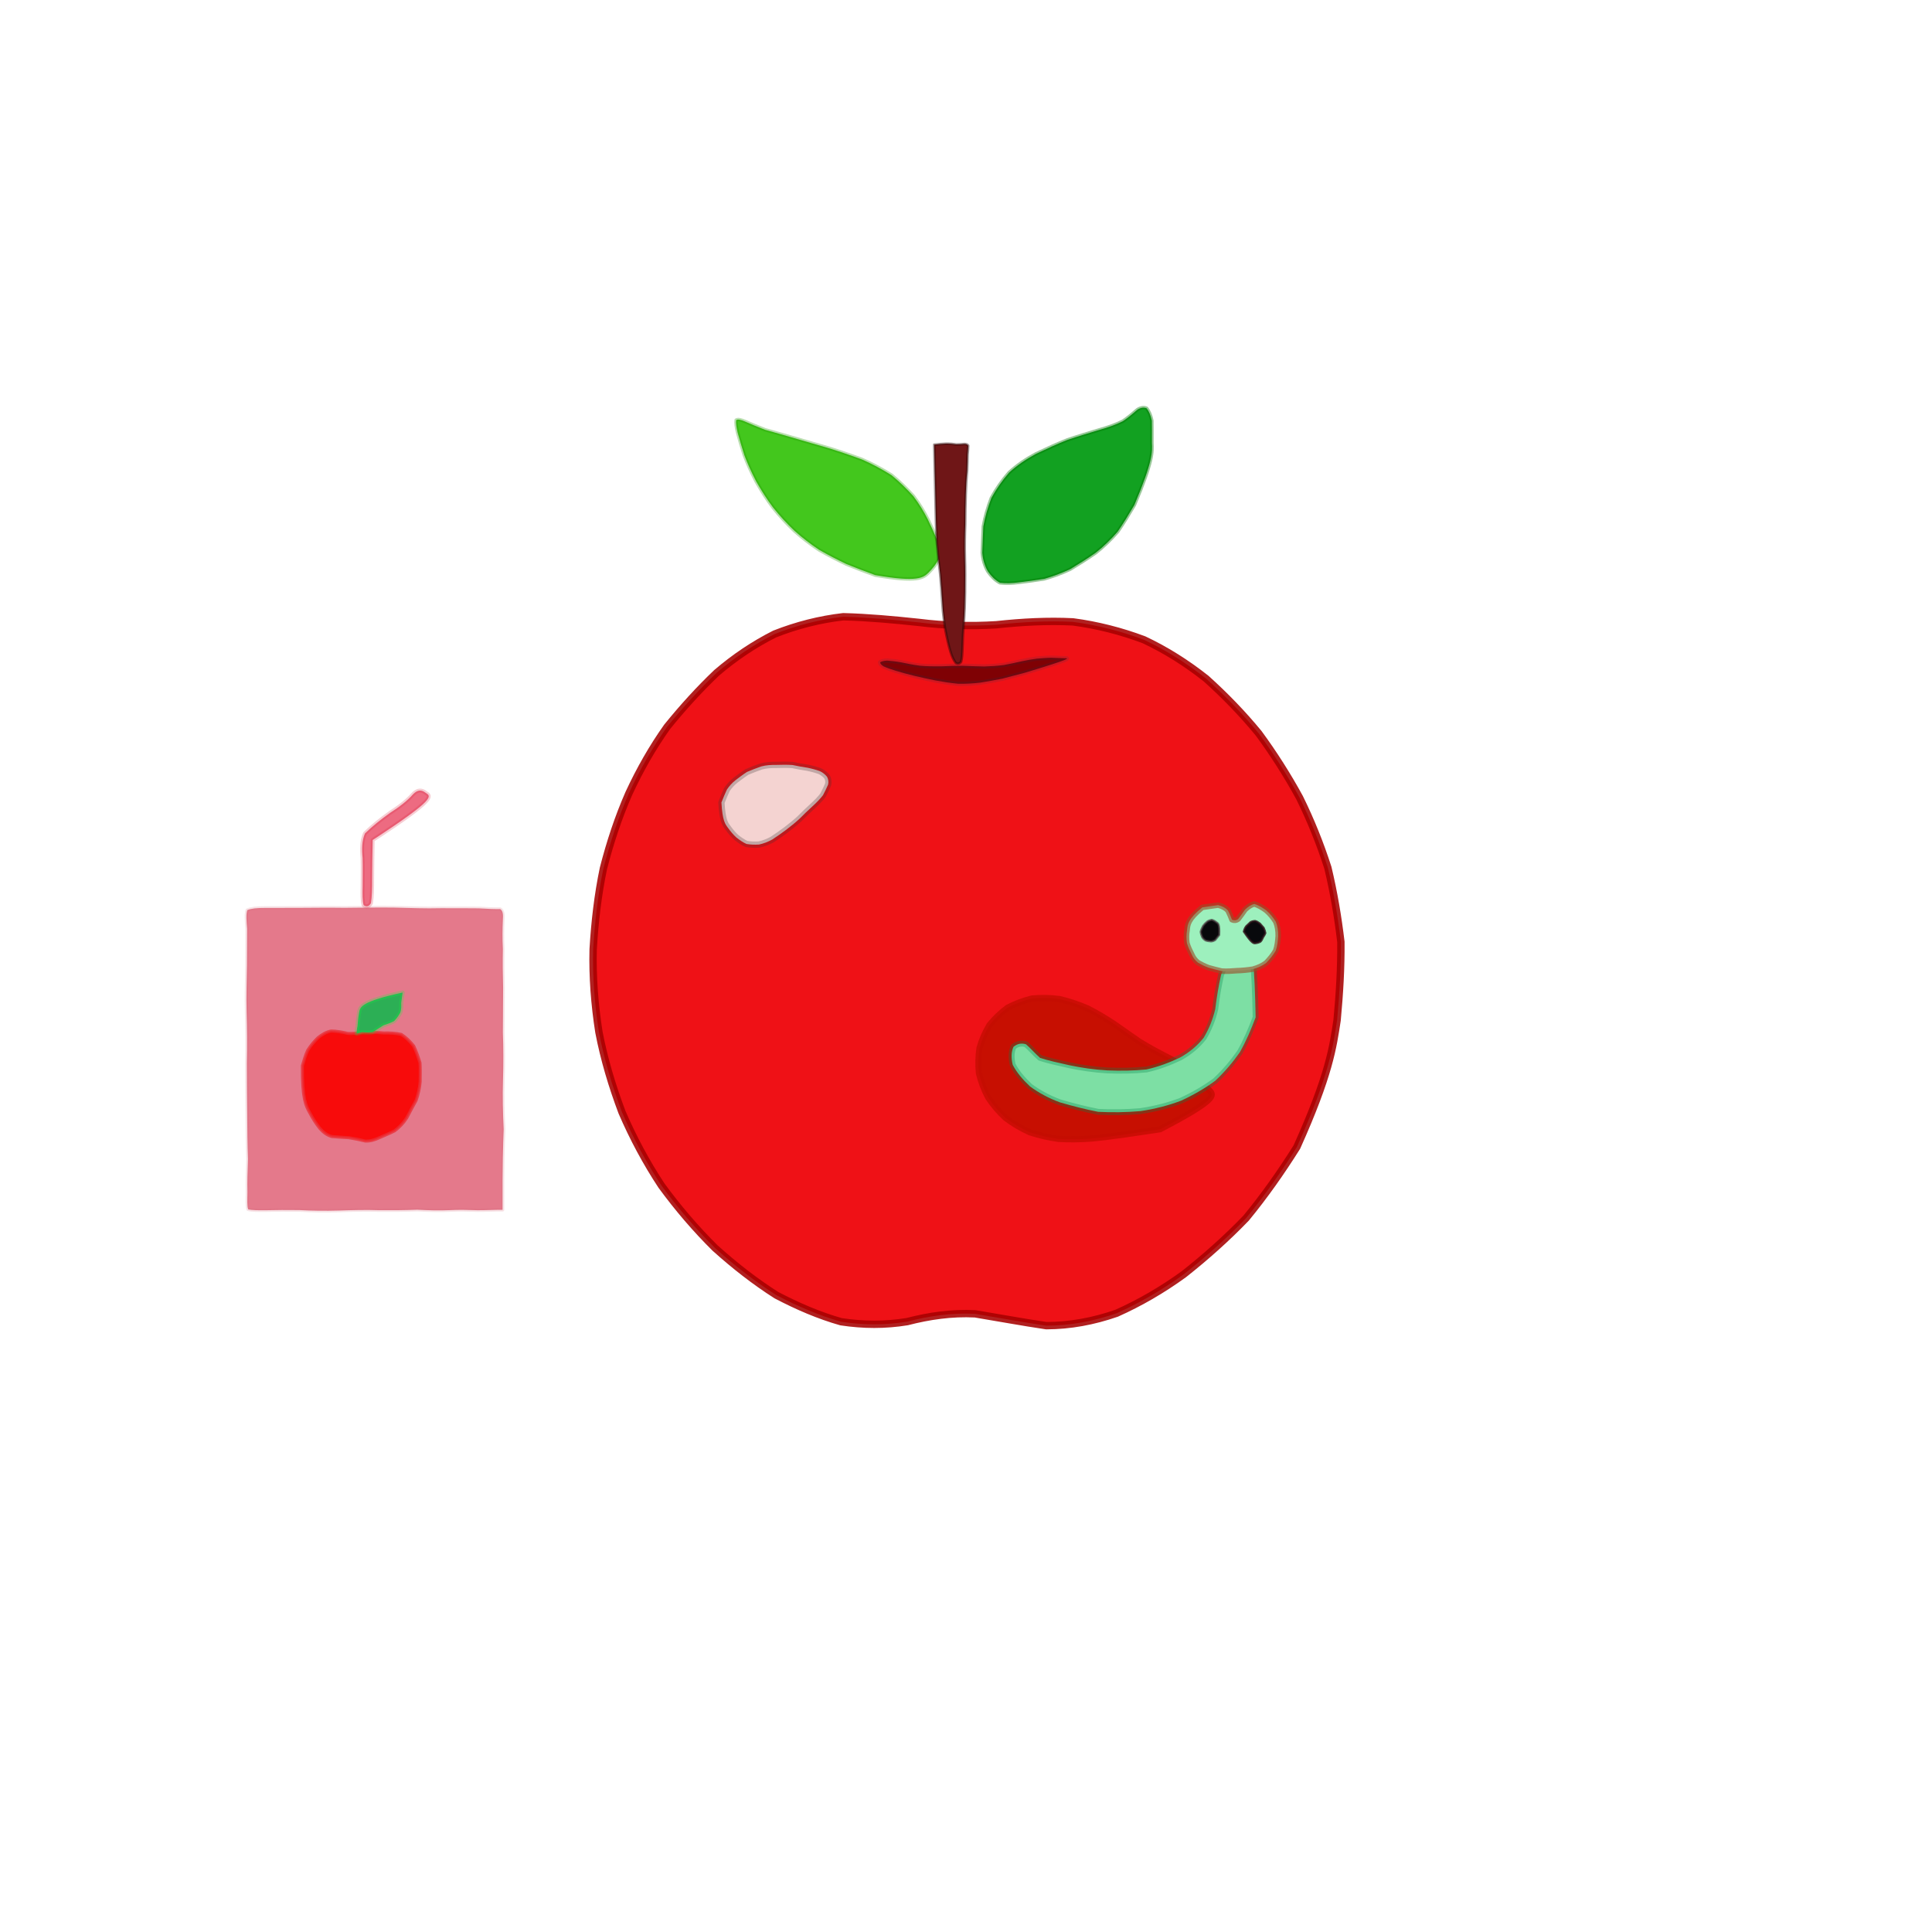
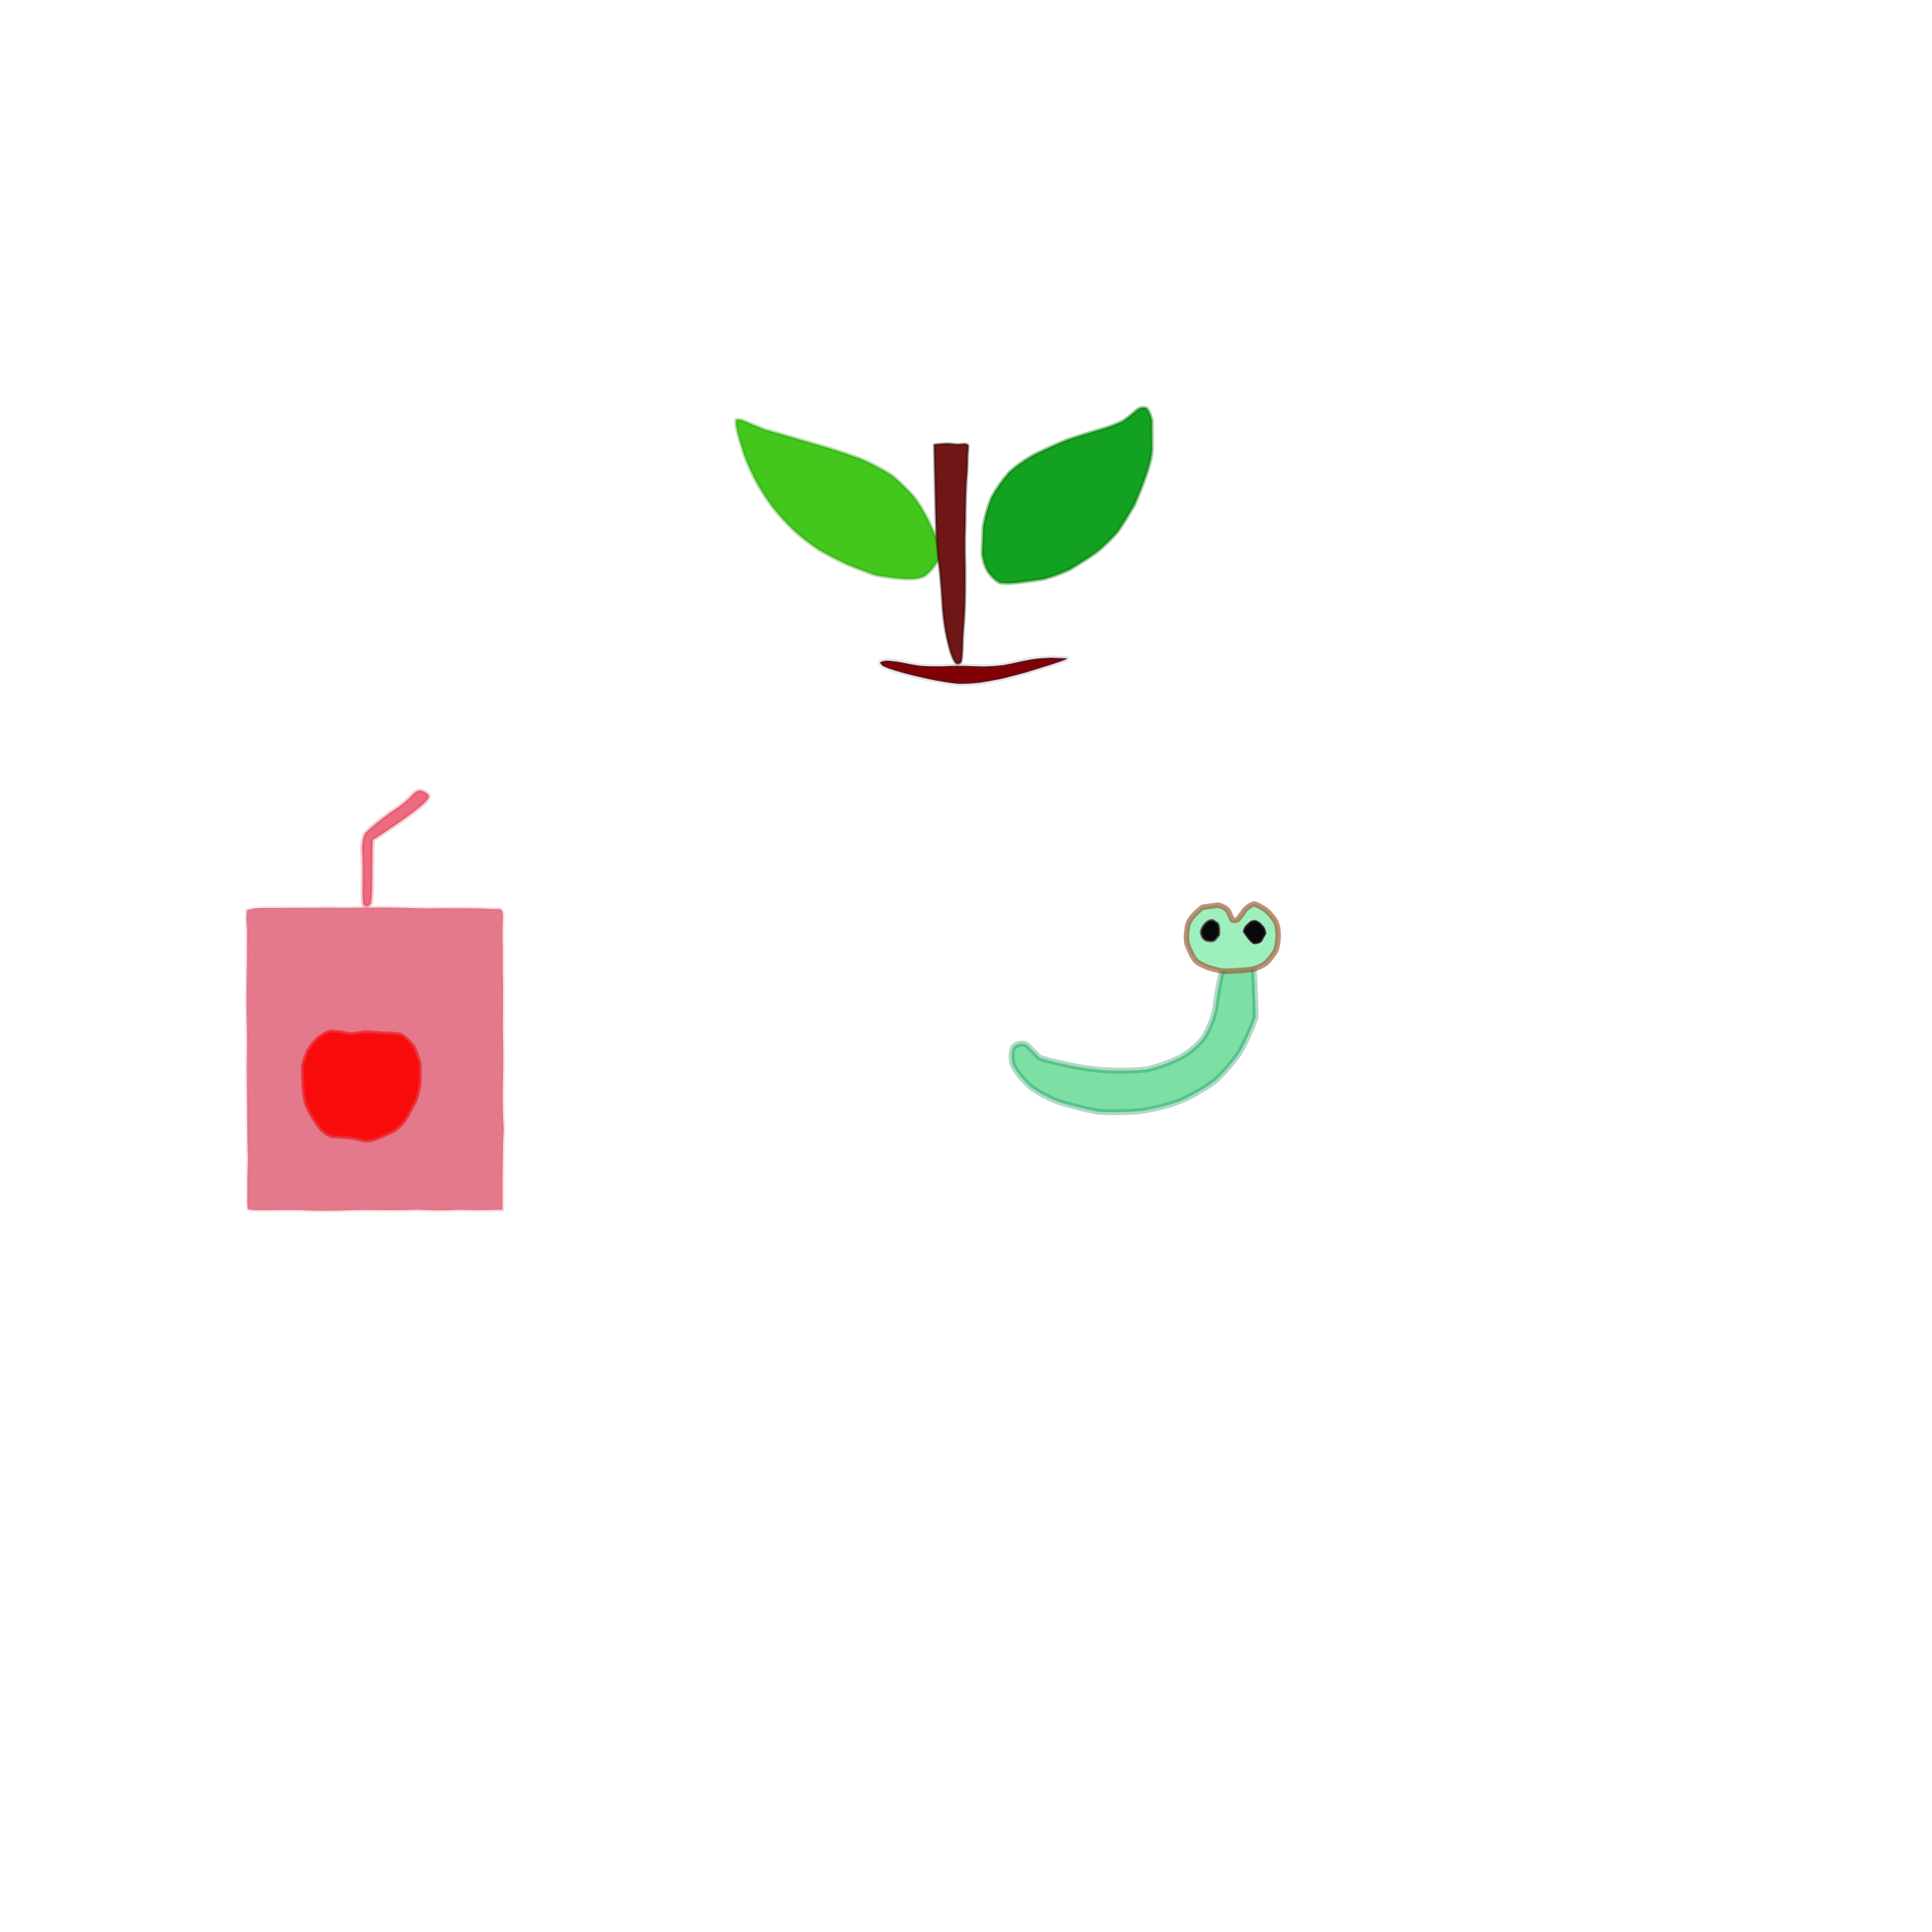
<svg xmlns="http://www.w3.org/2000/svg" version="1.1" width="512" height="512" viewBox="0 0 512 512">
  <defs />
  <g>
-     <path d="M 343.68 303.983 C 339.527 310.603 335.082 316.912 330.216 322.827 C 325.046 328.194 319.471 333.148 313.737 337.674 C 308.039 341.812 302.047 345.283 295.898 348.026 C 289.784 350.153 283.6 351.3 277.284 351.316 C 270.908 350.377 264.621 349.202 258.407 348.176 C 252.229 347.863 246.227 348.737 240.399 350.246 C 234.57 351.197 228.766 351.165 222.896 350.272 C 217.068 348.624 211.401 346.182 205.748 343.225 C 200.09 339.628 194.689 335.407 189.491 330.728 C 184.378 325.668 179.66 320.148 175.322 314.226 C 171.249 308.052 167.775 301.555 164.835 294.74 C 162.226 287.802 160.103 280.747 158.716 273.501 C 157.571 266.186 157.017 258.868 157.193 251.605 C 157.62 244.347 158.449 237.124 159.915 230.128 C 161.67 223.289 163.877 216.582 166.672 210.226 C 169.567 203.971 172.917 198.095 176.788 192.637 C 180.935 187.509 185.297 182.715 189.93 178.297 C 194.702 174.217 199.824 170.772 205.306 168.018 C 211.125 165.723 217.179 164.167 223.469 163.442 C 230.035 163.606 236.73 164.226 243.499 164.943 C 250.34 165.801 257.174 165.986 264.007 165.57 C 270.916 164.824 277.678 164.471 284.343 164.804 C 290.808 165.661 297.089 167.268 303.164 169.549 C 309.025 172.305 314.48 175.765 319.652 179.857 C 324.585 184.298 329.254 189.1 333.55 194.328 C 337.527 199.751 341.17 205.459 344.401 211.387 C 347.369 217.403 349.844 223.568 351.9 229.958 C 353.446 236.422 354.555 242.938 355.346 249.598 C 355.413 256.435 354.999 263.351 354.344 270.349 C 353.258 277.472 352.298 284.82 343.68 303.983" stroke-width="1.953" fill="rgb(239, 17, 22)" opacity="1.0" stroke="rgb(166, 0, 0)" stroke-opacity="0.873" stroke-linecap="round" stroke-linejoin="round" />
-     <path d="M 191.187 212.667 C 191.646 211.486 192.126 210.353 192.634 209.25 C 193.274 208.29 194.025 207.465 194.938 206.748 C 195.919 206.021 196.894 205.249 197.964 204.57 C 199.155 204.067 200.427 203.563 201.7 203.123 C 203.007 202.761 204.384 202.687 205.81 202.706 C 207.224 202.657 208.639 202.636 210.051 202.74 C 211.414 203.036 212.719 203.268 214.02 203.463 C 215.236 203.711 216.333 204.018 217.281 204.367 C 218.128 204.767 218.735 205.314 219.173 205.851 C 219.512 206.489 219.627 207.163 219.454 207.923 C 219.106 208.744 218.656 209.685 218.108 210.73 C 217.342 211.732 216.392 212.705 215.289 213.702 C 214.143 214.739 213.032 215.817 211.888 216.973 C 210.7 218.072 209.472 219.033 208.245 219.977 C 207.031 220.869 205.833 221.721 204.651 222.487 C 203.491 223.113 202.334 223.563 201.137 223.813 C 199.973 223.885 198.877 223.84 197.836 223.661 C 196.895 223.252 196.05 222.63 195.168 221.965 C 194.338 221.22 193.624 220.361 192.92 219.386 C 192.216 218.434 191.453 217.57 191.187 212.667" stroke-width="1.67" fill="rgb(244, 211, 209)" opacity="1.0" stroke="rgb(60, 51, 52)" stroke-opacity="0.275" stroke-linecap="round" stroke-linejoin="round" />
    <path d="M 300.643 133.786 C 299.214 136.205 297.792 138.586 296.208 140.885 C 294.451 142.907 292.5 144.826 290.36 146.504 C 288.134 148.067 285.844 149.492 283.604 150.85 C 281.312 151.915 278.993 152.774 276.699 153.413 C 274.431 153.787 272.235 154.064 270.099 154.328 C 268.173 154.589 266.519 154.634 265.006 154.443 C 263.745 153.791 262.74 152.744 261.813 151.454 C 260.989 150.033 260.474 148.394 260.308 146.495 C 260.4 144.312 260.48 141.941 260.587 139.52 C 261.029 136.978 261.766 134.472 262.721 131.972 C 264.001 129.613 265.594 127.327 267.41 125.242 C 269.523 123.304 271.914 121.679 274.547 120.27 C 277.28 118.969 280.041 117.689 282.866 116.572 C 285.682 115.609 288.429 114.806 291.035 114 C 293.504 113.32 295.694 112.545 297.559 111.621 C 299.167 110.53 300.39 109.458 301.44 108.545 C 302.386 107.966 303.202 107.912 303.883 108.205 C 304.471 108.95 304.961 110.048 305.255 111.468 C 305.307 113.184 305.258 115.146 305.273 117.375 C 305.383 119.713 305.6 122.105 300.643 133.786" stroke-width="0.911" fill="rgb(18, 161, 33)" opacity="1.0" stroke="rgb(0, 117, 0)" stroke-opacity="0.401" stroke-linecap="round" stroke-linejoin="round" />
    <path d="M 231.948 152.418 C 229.377 151.49 226.836 150.517 224.316 149.488 C 221.866 148.32 219.469 147.081 217.077 145.718 C 214.819 144.215 212.653 142.559 210.592 140.72 C 208.569 138.82 206.676 136.746 204.909 134.546 C 203.219 132.325 201.757 129.967 200.412 127.615 C 199.165 125.223 198.088 122.868 197.237 120.565 C 196.541 118.407 195.951 116.371 195.473 114.624 C 195.126 113.144 194.983 112.067 195.09 111.332 C 195.537 111.051 196.298 111.203 197.399 111.684 C 198.891 112.338 200.655 113.075 202.724 113.881 C 205.167 114.574 207.758 115.29 210.546 116.119 C 213.448 116.954 216.478 117.835 219.53 118.731 C 222.576 119.674 225.607 120.709 228.502 121.785 C 231.246 122.995 233.823 124.388 236.259 125.917 C 238.415 127.677 240.311 129.568 242.042 131.464 C 243.549 133.456 244.798 135.491 245.856 137.565 C 246.843 139.581 247.709 141.499 248.402 143.268 C 248.854 144.986 249.048 146.558 248.827 148.058 C 248.225 149.337 247.269 150.558 246.024 151.806 C 244.67 153.061 243.298 154.394 231.948 152.418" stroke-width="0.924" fill="rgb(67, 199, 29)" opacity="1.0" stroke="rgb(34, 149, 0)" stroke-opacity="0.316" stroke-linecap="round" stroke-linejoin="round" />
    <path d="M 247.571 117.833 C 248.637 117.716 249.697 117.62 250.652 117.571 C 251.683 117.554 252.596 117.647 253.424 117.765 C 254.239 117.771 254.966 117.713 255.58 117.657 C 256.058 117.665 256.431 117.781 256.602 118.114 C 256.59 118.704 256.511 119.445 256.44 120.425 C 256.405 121.644 256.403 123.059 256.311 124.721 C 256.119 126.662 255.997 128.746 255.937 131.035 C 255.853 133.515 255.815 136.154 255.802 138.993 C 255.688 141.845 255.636 144.831 255.719 147.874 C 255.82 150.892 255.788 153.943 255.758 156.906 C 255.724 159.813 255.627 162.542 255.43 165.137 C 255.22 167.523 255.117 169.712 255.072 171.615 C 255.021 173.231 254.95 174.491 254.71 175.379 C 254.311 175.918 253.83 176.015 253.3 175.71 C 252.775 175.051 252.271 174.023 251.864 172.663 C 251.387 171.039 250.944 169.158 250.543 167.081 C 250.189 164.899 249.877 162.5 249.741 160.031 C 249.581 157.439 249.381 154.818 249.145 152.134 C 248.804 149.411 248.504 146.707 248.281 143.949 C 248.087 141.203 248.012 138.481 247.571 117.833" stroke-width="0.665" fill="rgb(111, 22, 23)" opacity="1.0" stroke="rgb(31, 2, 0)" stroke-opacity="0.417" stroke-linecap="round" stroke-linejoin="round" />
    <path d="M 271.43 178.335 C 269.49 178.848 267.561 179.337 265.625 179.855 C 263.643 180.228 261.706 180.619 259.747 180.913 C 257.75 181.14 255.791 181.259 253.825 181.2 C 251.832 180.991 249.859 180.7 247.916 180.334 C 245.962 179.934 244.08 179.529 242.282 179.095 C 240.511 178.652 238.913 178.238 237.394 177.77 C 236.121 177.374 234.98 176.974 234.136 176.578 C 233.526 176.2 233.275 175.861 233.251 175.525 C 233.607 175.282 234.212 175.114 235.088 175.067 C 236.149 175.13 237.44 175.277 238.882 175.543 C 240.422 175.848 242.064 176.201 243.836 176.423 C 245.64 176.586 247.515 176.599 249.449 176.582 C 251.365 176.492 253.304 176.422 255.255 176.447 C 257.119 176.502 259.017 176.602 260.834 176.623 C 262.613 176.573 264.349 176.453 266.006 176.237 C 267.607 175.953 269.141 175.612 270.612 175.276 C 272.054 174.977 273.428 174.715 274.762 174.543 C 276.077 174.435 277.327 174.324 278.565 174.314 C 279.758 174.335 280.943 174.38 282.085 174.43 C 283.265 174.446 284.396 174.428 271.43 178.335" stroke-width="1.149" fill="rgb(127, 1, 4)" opacity="1.0" stroke="rgb(0, 67, 103)" stroke-opacity="0.13" stroke-linecap="round" stroke-linejoin="round" />
-     <path d="M 307.432 299.267 C 304.345 299.748 301.208 300.194 298.138 300.639 C 295.078 301.082 292.055 301.467 289.094 301.742 C 286.152 301.954 283.329 301.986 280.523 301.825 C 277.839 301.459 275.288 300.864 272.866 300.058 C 270.548 298.991 268.43 297.752 266.472 296.261 C 264.718 294.617 263.15 292.817 261.865 290.843 C 260.768 288.79 259.954 286.633 259.421 284.412 C 259.198 282.176 259.237 279.923 259.582 277.717 C 260.187 275.581 261.084 273.548 262.219 271.643 C 263.616 269.908 265.225 268.386 267.036 267.036 C 269.05 265.992 271.19 265.179 273.471 264.611 C 275.865 264.38 278.28 264.405 280.805 264.758 C 283.291 265.324 285.796 266.18 288.271 267.247 C 290.711 268.481 293.047 269.904 295.322 271.399 C 297.584 272.996 299.738 274.516 301.87 275.975 C 304.007 277.309 306.101 278.459 308.12 279.502 C 310.055 280.465 311.815 281.477 313.455 282.48 C 314.929 283.591 316.225 284.65 317.446 285.792 C 318.579 286.893 319.611 288.009 320.643 289.114 C 321.64 290.258 322.619 291.375 307.432 299.267" stroke-width="1.625" fill="rgb(199, 15, 1)" opacity="1.0" stroke="rgb(196, 13, 2)" stroke-opacity="0.8" stroke-linecap="round" stroke-linejoin="round" />
    <path d="M 332.756 269.606 C 331.572 272.779 330.228 275.948 328.533 278.911 C 326.627 281.625 324.493 284.134 322.038 286.425 C 319.238 288.472 316.192 290.227 313.019 291.682 C 309.587 292.993 305.952 293.905 302.233 294.458 C 298.47 294.78 294.698 294.833 291.025 294.645 C 287.519 293.961 284.104 293.073 280.92 292.142 C 277.908 291.054 275.264 289.587 272.987 287.932 C 271.025 286.096 269.415 284.204 268.375 282.171 C 267.931 280.318 267.989 278.733 268.586 277.418 C 269.58 276.6 270.671 276.347 271.914 276.758 C 273.046 277.728 274.177 279.066 275.633 280.355 C 277.75 281.044 280.415 281.642 283.382 282.296 C 286.533 282.968 289.905 283.454 293.411 283.667 C 296.973 283.821 300.454 283.76 303.797 283.424 C 306.999 282.713 309.976 281.577 312.753 280.245 C 315.263 278.852 317.343 277.102 319.003 274.995 C 320.388 272.672 321.403 270.188 322.052 267.436 C 322.414 264.515 322.889 261.453 323.602 258.336 C 324.772 255.27 326.323 252.243 328.092 249.208 C 330.082 246.213 332.274 243.258 332.756 269.606" stroke-width="1.561" fill="rgb(125, 223, 164)" opacity="1.0" stroke="rgb(1, 133, 74)" stroke-opacity="0.31" stroke-linecap="round" stroke-linejoin="round" />
    <path d="M 318.628 240.466 C 320.104 240.275 321.52 240.01 322.812 239.869 C 323.95 240.143 324.838 240.639 325.427 241.297 C 325.852 242.111 326.203 243.004 326.491 243.737 C 327.01 243.98 327.588 243.96 328.126 243.557 C 328.685 242.872 329.263 242.007 329.939 241.07 C 330.763 240.284 331.585 239.742 332.426 239.563 C 333.423 239.853 334.485 240.48 335.545 241.241 C 336.545 242.098 337.392 243.13 338.091 244.254 C 338.572 245.407 338.757 246.727 338.733 248.082 C 338.638 249.375 338.524 250.655 338.082 251.924 C 337.381 253.157 336.499 254.188 335.58 255.158 C 334.515 255.972 333.36 256.457 332.054 256.83 C 330.649 257.059 329.21 257.198 327.79 257.238 C 326.413 257.352 325.063 257.443 323.769 257.347 C 322.538 257.071 321.38 256.748 320.288 256.447 C 319.275 256.076 318.33 255.6 317.491 255.12 C 316.755 254.547 316.193 253.81 315.82 252.925 C 315.348 251.999 314.875 251.018 314.55 249.945 C 314.386 248.799 314.375 247.69 314.592 246.432 C 314.739 245.035 314.76 243.598 318.628 240.466" stroke-width="1.458" fill="rgb(157, 240, 189)" opacity="1.0" stroke="rgb(153, 79, 42)" stroke-opacity="0.627" stroke-linecap="round" stroke-linejoin="round" />
    <path d="M 329.629 246.87 C 329.768 246.302 329.965 245.862 330.274 245.454 C 330.614 245.14 330.988 244.766 331.406 244.389 C 331.829 244.17 332.215 244.089 332.624 244.078 C 333.049 244.184 333.484 244.448 333.889 244.758 C 334.209 245.124 334.559 245.519 334.881 245.887 C 335.11 246.381 335.278 246.893 335.335 247.276 C 335.217 247.573 335.014 247.979 334.736 248.362 C 334.522 248.837 334.332 249.251 334.05 249.52 C 333.709 249.74 333.27 249.886 332.76 249.943 C 332.263 250.014 331.824 250.125 329.629 246.87" stroke-width="0.557" fill="rgb(8, 9, 12)" opacity="1.0" stroke="rgb(44, 17, 24)" stroke-opacity="0.806" stroke-linecap="round" stroke-linejoin="round" />
    <path d="M 323.1 247.778 C 322.686 248.274 322.366 248.724 322.048 249.095 C 321.662 249.348 321.291 249.471 320.917 249.479 C 320.418 249.429 319.928 249.376 319.538 249.236 C 319.135 249.001 318.825 248.724 318.596 248.334 C 318.405 247.908 318.265 247.472 318.195 246.94 C 318.328 246.377 318.58 245.861 318.834 245.381 C 319.154 244.945 319.536 244.548 319.993 244.189 C 320.398 243.951 320.731 243.846 321.124 243.775 C 321.574 243.888 322.019 244.14 322.38 244.452 C 322.821 244.706 323.24 244.991 323.1 247.778" stroke-width="0.563" fill="rgb(8, 8, 10)" opacity="1.0" stroke="rgb(70, 51, 58)" stroke-opacity="0.659" stroke-linecap="round" stroke-linejoin="round" />
    <path d="M 133.191 320.619 C 130.969 320.597 128.745 320.75 126.478 320.728 C 124.124 320.646 121.702 320.576 119.134 320.709 C 116.417 320.828 113.591 320.757 110.578 320.594 C 107.376 320.717 104.033 320.745 100.578 320.723 C 96.985 320.587 93.353 320.698 89.77 320.812 C 86.183 320.915 82.66 320.87 79.307 320.688 C 76.133 320.635 73.178 320.676 70.594 320.73 C 68.433 320.742 66.815 320.758 65.761 320.489 C 65.447 319.571 65.543 317.997 65.572 315.943 C 65.502 313.431 65.581 310.494 65.714 307.149 C 65.566 303.44 65.529 299.469 65.51 295.285 C 65.431 290.9 65.445 286.375 65.414 281.766 C 65.522 277.191 65.48 272.582 65.348 268.107 C 65.235 263.788 65.401 259.674 65.444 255.771 C 65.428 252.147 65.503 248.93 65.485 246.177 C 65.308 243.977 65.165 242.298 65.527 241.192 C 66.546 240.755 68.06 240.607 70.157 240.615 C 72.774 240.607 75.825 240.595 79.288 240.599 C 83.109 240.58 87.142 240.524 91.316 240.587 C 95.595 240.546 99.912 240.47 104.302 240.518 C 108.602 240.622 112.762 240.798 116.752 240.687 C 120.491 240.665 123.898 240.707 126.872 240.719 C 129.259 240.875 131.192 240.935 132.536 240.906 C 133.262 241.308 133.386 242.285 133.263 243.882 C 133.17 246.039 133.117 248.612 133.269 251.523 C 133.202 254.697 133.228 258.137 133.331 261.748 C 133.346 265.518 133.258 269.519 133.269 273.634 C 133.426 277.765 133.424 281.972 133.299 286.261 C 133.167 290.612 133.265 294.931 133.484 299.269 C 133.317 303.627 133.146 307.96 133.191 320.619" stroke-width="0.897" fill="rgb(228, 121, 139)" opacity="1.0" stroke="rgb(210, 101, 118)" stroke-opacity="0.191" stroke-linecap="round" stroke-linejoin="round" />
    <path d="M 80.133 282.425 C 80.558 280.989 80.945 279.628 81.536 278.346 C 82.335 277.072 83.292 275.971 84.243 275.034 C 85.332 274.154 86.479 273.467 87.748 273.231 C 89.143 273.24 90.626 273.499 92.091 273.845 C 93.54 273.994 94.972 273.719 96.53 273.437 C 98.21 273.444 99.935 273.598 101.679 273.748 C 103.294 273.711 104.902 273.793 106.364 274.136 C 107.599 274.927 108.663 275.993 109.639 277.194 C 110.3 278.586 110.829 280.108 111.305 281.648 C 111.415 283.263 111.361 284.973 111.35 286.678 C 111.212 288.344 110.831 290.021 110.263 291.648 C 109.443 293.166 108.57 294.697 107.788 296.261 C 106.872 297.687 105.801 298.773 104.574 299.69 C 103.225 300.382 101.834 300.917 100.523 301.51 C 99.309 302.078 98.109 302.435 96.834 302.397 C 95.43 302.038 93.983 301.75 92.43 301.506 C 90.828 301.38 89.31 301.341 87.984 301.205 C 86.707 300.877 85.698 300.094 84.767 299.044 C 83.809 297.839 82.896 296.448 82.06 294.854 C 81.093 293.115 80.056 291.353 80.133 282.425" stroke-width="0.801" fill="rgb(248, 11, 11)" opacity="1.0" stroke="rgb(235, 46, 54)" stroke-opacity="0.792" stroke-linecap="round" stroke-linejoin="round" />
    <path d="M 98.768 222.615 C 98.696 226.193 98.629 229.593 98.623 232.711 C 98.631 235.485 98.575 237.715 98.311 239.35 C 97.798 240.242 97.087 240.403 96.348 239.855 C 96.043 238.701 96.054 237.03 96.104 234.925 C 96.106 232.515 96.16 229.99 96.091 227.402 C 95.862 224.965 95.893 222.782 96.718 220.87 C 98.532 219.086 100.849 217.217 103.375 215.412 C 105.844 213.839 107.994 212.176 109.476 210.471 C 110.658 209.271 111.697 209.222 112.845 210.131 C 114.249 211.033 115.667 211.59 98.768 222.615" stroke-width="1.039" fill="rgb(237, 107, 129)" opacity="1.0" stroke="rgb(219, 43, 68)" stroke-opacity="0.231" stroke-linecap="round" stroke-linejoin="round" />
-     <path d="M 106.693 263.032 C 106.593 263.932 106.436 264.876 106.332 265.792 C 106.339 266.637 106.405 267.513 106.062 268.384 C 105.63 269.201 105.102 269.909 104.447 270.595 C 103.63 271.068 102.625 271.358 101.597 271.735 C 100.657 272.303 99.721 272.961 98.793 273.528 C 97.824 273.682 96.871 273.589 95.981 273.538 C 95.223 273.685 94.794 273.886 94.529 273.926 C 94.488 273.583 94.542 272.89 94.744 271.924 C 94.834 270.81 94.938 269.551 95.186 268.245 C 95.439 266.846 95.776 265.386 106.693 263.032" stroke-width="1.088" fill="rgb(44, 175, 85)" opacity="1.0" stroke="rgb(17, 242, 61)" stroke-opacity="0.237" stroke-linecap="round" stroke-linejoin="round" />
  </g>
</svg>